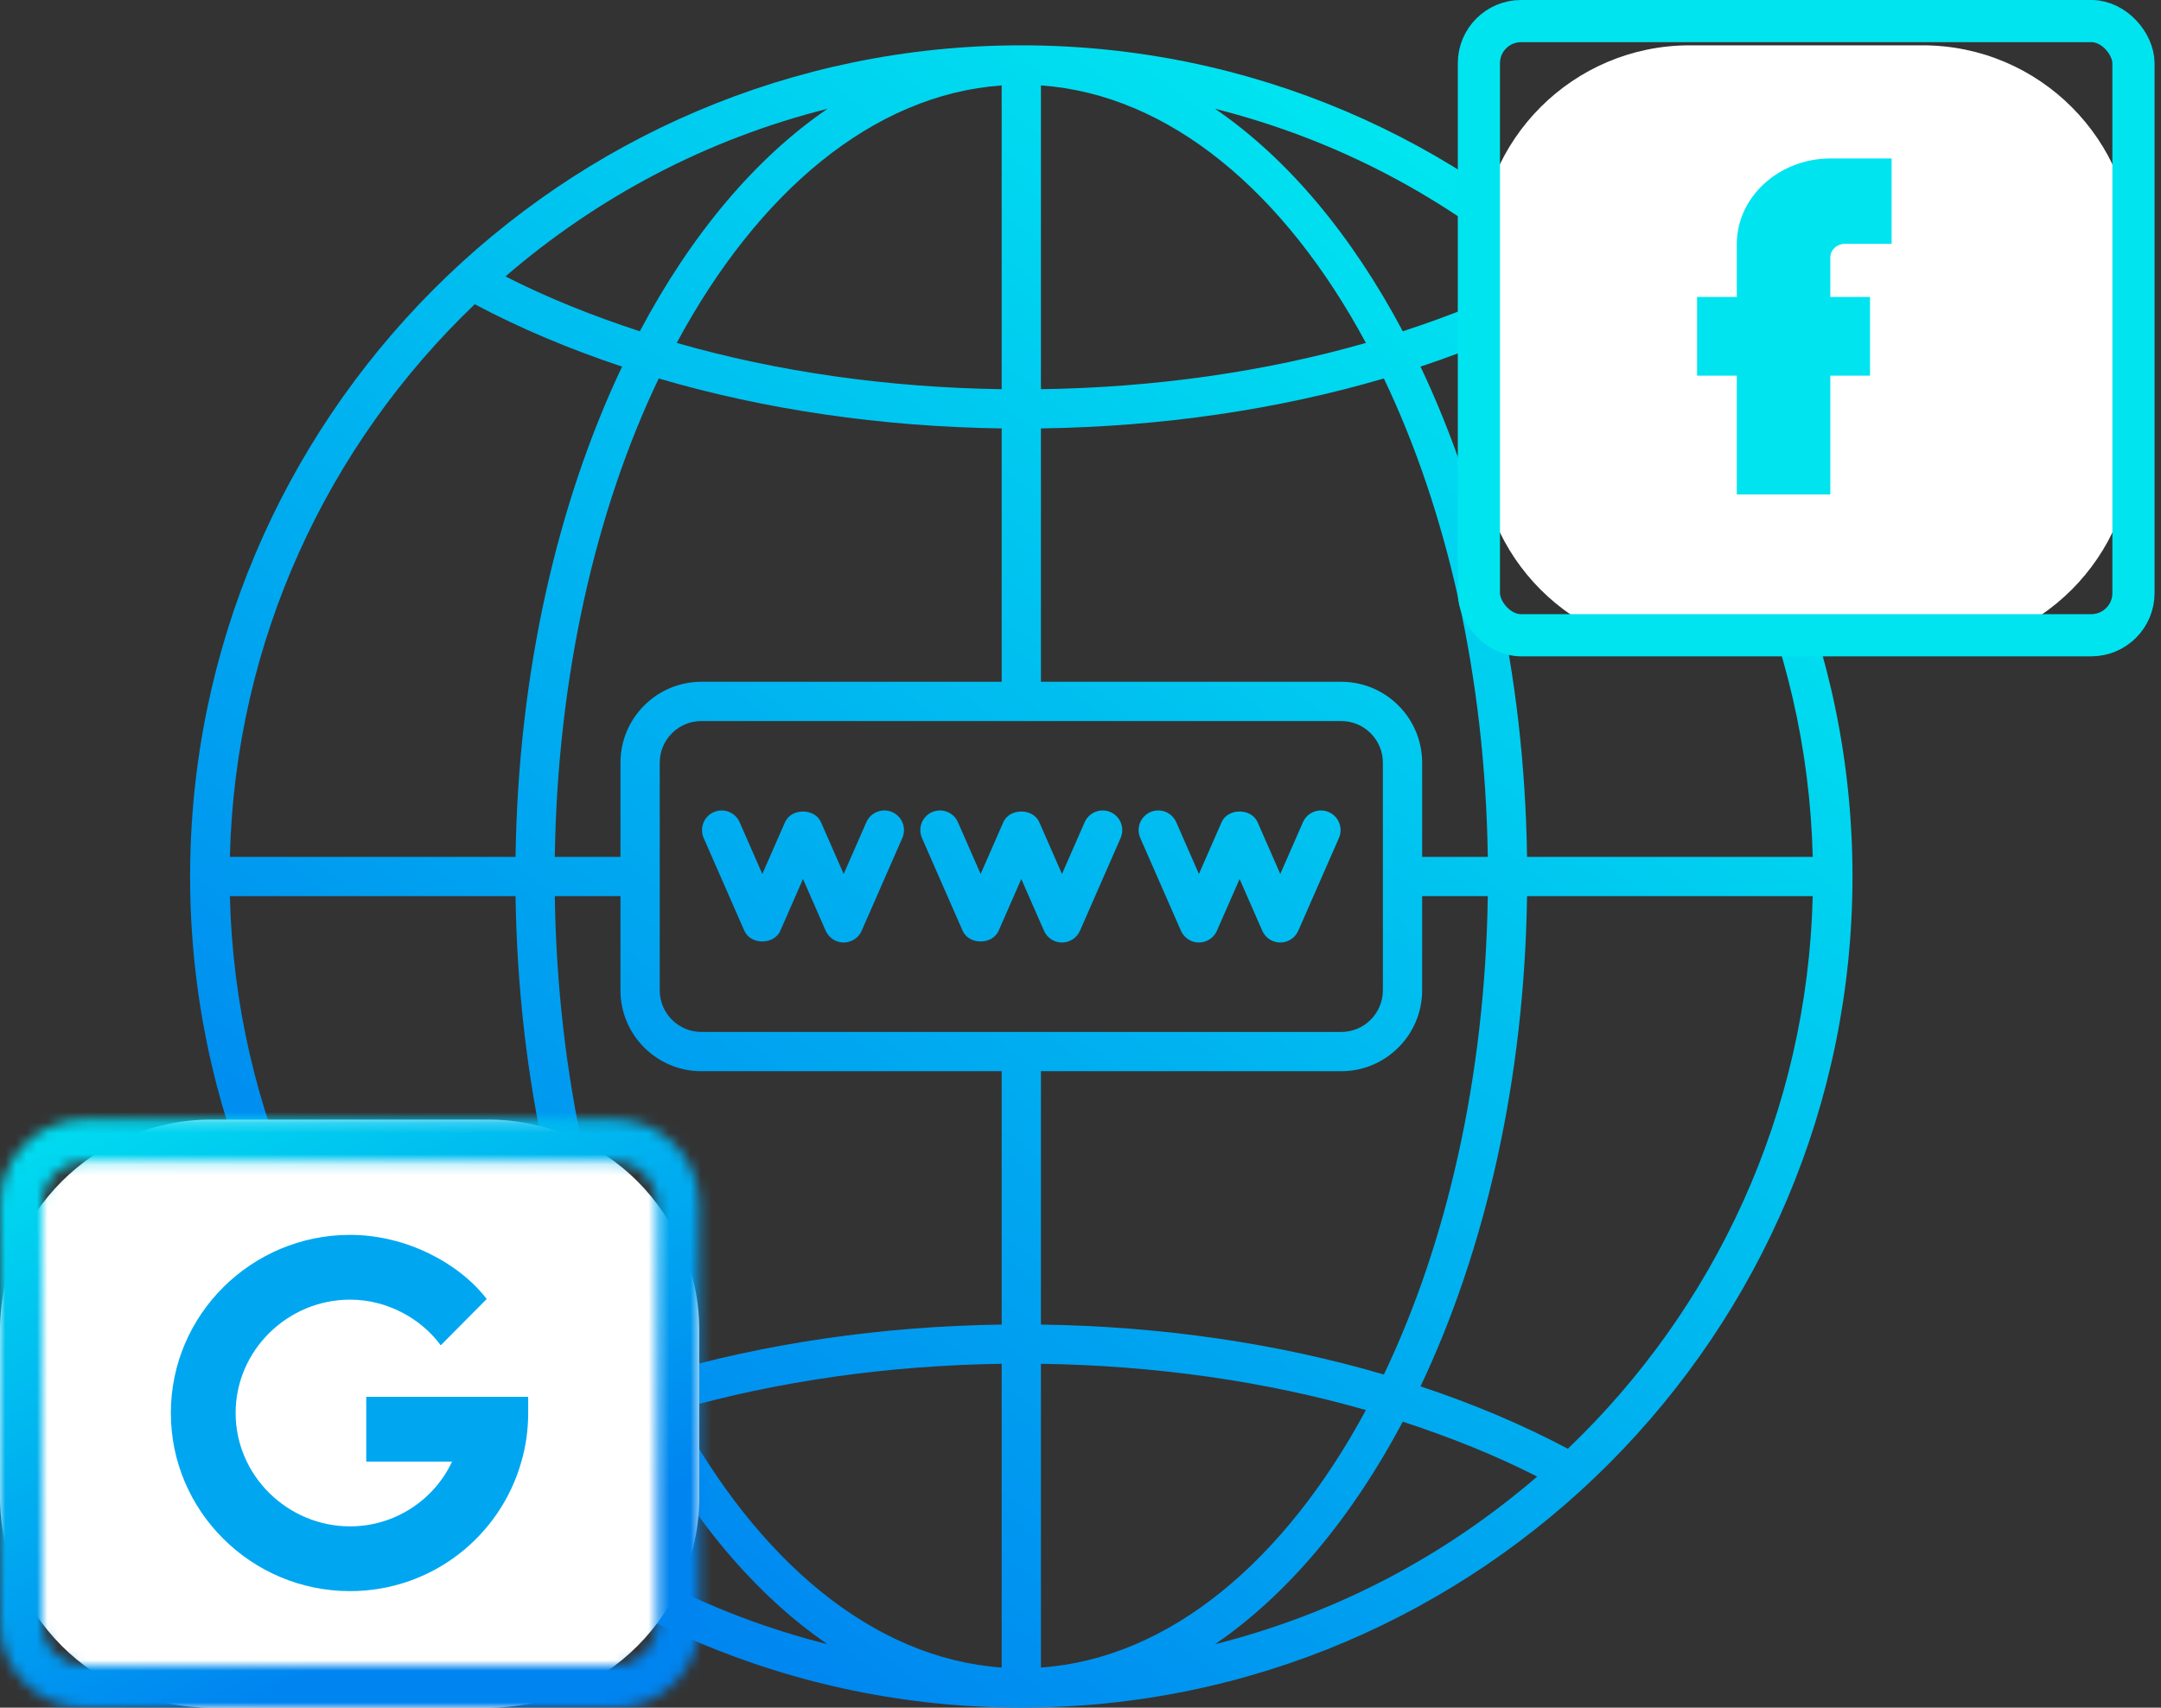
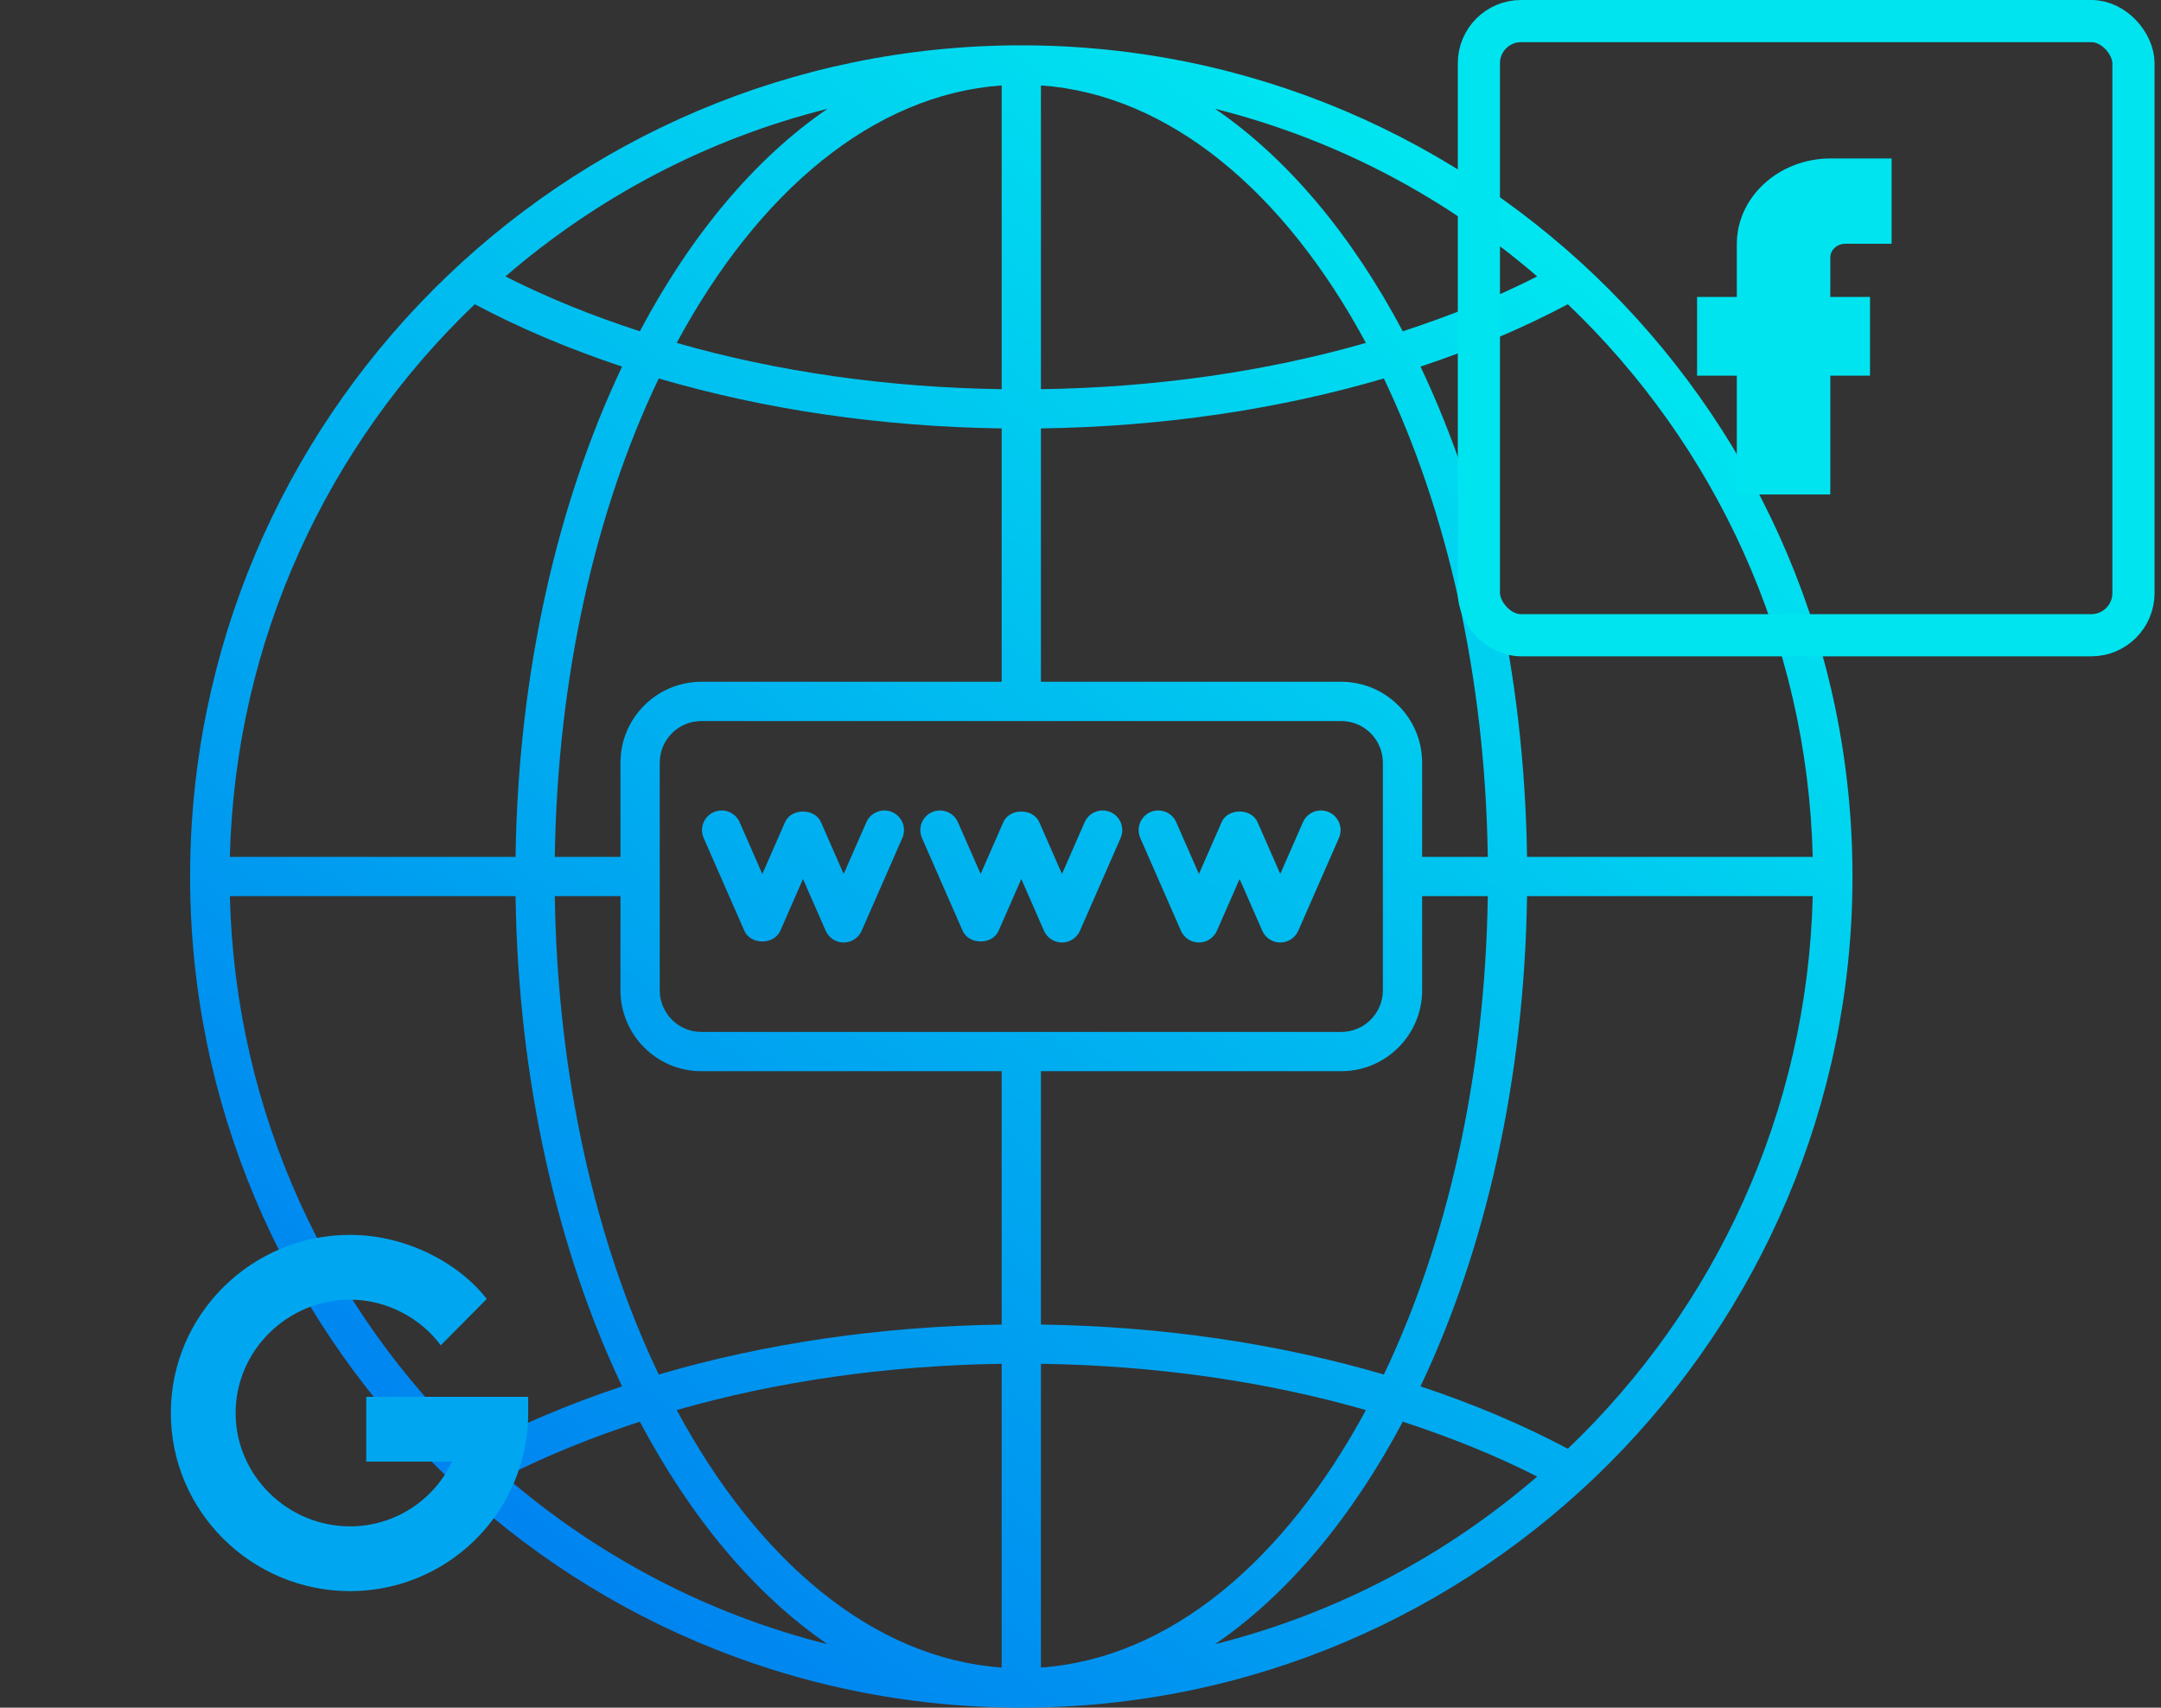
<svg xmlns="http://www.w3.org/2000/svg" width="205" height="162" viewBox="0 0 205 162" fill="none">
  <rect x="0" y="0" width="205" height="162" fill="#333333" stroke="none" />
  <path d="M96.877 161.999C96.88 161.999 96.882 162 96.884 162C96.887 162 96.889 161.999 96.891 161.999C140.519 161.988 175.734 126.455 175.734 83.15C175.734 39.858 140.529 4.3 96.884 4.3C53.262 4.3 18.034 39.837 18.034 83.15C18.034 126.438 53.23 161.988 96.877 161.999ZM48.907 85.013C49.156 102.512 52.888 118.611 59.013 131.519C54.049 133.171 49.359 135.141 45.038 137.438C31.131 124.151 22.312 105.601 21.806 85.013L48.907 85.013ZM78.504 10.319C71.61 15.03 65.53 22.314 60.696 31.428C56.196 29.958 51.905 28.239 47.947 26.223C56.736 18.657 67.055 13.198 78.504 10.319ZM145.822 26.223C141.864 28.239 137.573 29.958 133.073 31.428C128.238 22.314 122.158 15.031 115.264 10.319C127.027 13.291 137.24 18.835 145.822 26.223ZM115.264 155.98C122.158 151.268 128.238 143.986 133.073 134.871C137.573 136.342 141.864 138.06 145.821 140.077C137.198 147.5 126.966 153.026 115.264 155.98ZM47.948 140.077C51.905 138.06 56.196 136.342 60.696 134.871C65.53 143.985 71.61 151.268 78.504 155.98C67.165 153.136 56.786 147.686 47.948 140.077ZM62.585 72.351C62.585 70.175 64.356 68.403 66.533 68.403H127.235C129.412 68.403 131.184 70.175 131.184 72.351V93.948C131.184 96.125 129.412 97.897 127.235 97.897H66.533C64.357 97.897 62.585 96.125 62.585 93.948V72.351ZM64.196 133.768C73.739 131.03 84.218 129.536 95.022 129.378V158.193C82.837 157.333 71.907 148.09 64.196 133.768ZM98.747 158.194V129.379C109.55 129.536 120.03 131.03 129.573 133.768C121.861 148.09 110.932 157.333 98.747 158.194ZM98.747 125.656V101.622H127.235C131.466 101.622 134.909 98.179 134.909 93.948V85.013H141.137C140.889 102.178 137.239 117.932 131.278 130.397C121.215 127.438 110.149 125.818 98.747 125.656ZM134.909 81.287V72.351C134.909 68.12 131.466 64.678 127.235 64.678H98.747V40.643C110.148 40.482 121.214 38.861 131.278 35.903C137.238 48.368 140.889 64.122 141.137 81.287H134.909ZM98.747 36.922V8.105C110.932 8.966 121.862 18.209 129.573 32.531C120.029 35.269 109.55 36.764 98.747 36.922ZM95.022 8.105V36.921C84.218 36.764 73.739 35.269 64.195 32.531C71.907 18.209 82.837 8.966 95.022 8.105ZM95.022 40.643V64.678H66.533C62.302 64.678 58.86 68.12 58.86 72.351V81.287H52.631C52.88 64.122 56.53 48.368 62.49 35.903C72.554 38.862 83.62 40.482 95.022 40.643ZM58.86 85.013V93.948C58.86 98.179 62.302 101.622 66.533 101.622H95.022V125.656C83.619 125.818 72.553 127.438 62.491 130.396C56.53 117.931 52.88 102.178 52.631 85.012H58.86V85.013ZM148.731 137.437C144.409 135.141 139.72 133.171 134.755 131.519C140.88 118.611 144.612 102.511 144.861 85.012H171.962C171.457 105.6 162.638 124.15 148.731 137.437ZM171.962 81.287H144.861C144.612 63.788 140.88 47.689 134.755 34.78C139.719 33.129 144.409 31.159 148.731 28.862C162.638 42.15 171.457 60.7 171.962 81.287ZM45.038 28.862C49.359 31.159 54.049 33.128 59.013 34.78C52.888 47.689 49.156 63.788 48.907 81.287H21.807C22.312 60.7 31.131 42.15 45.038 28.862ZM66.751 79.496C66.553 79.044 66.543 78.531 66.723 78.071C66.902 77.611 67.257 77.24 67.71 77.042C68.654 76.631 69.751 77.058 70.164 78L72.316 82.911L74.469 78C75.063 76.646 77.287 76.646 77.881 78L80.034 82.911L82.186 78C82.599 77.058 83.701 76.631 84.64 77.042C85.093 77.24 85.448 77.61 85.627 78.071C85.807 78.531 85.796 79.044 85.598 79.496L81.74 88.299C81.594 88.63 81.356 88.912 81.053 89.109C80.75 89.307 80.396 89.413 80.034 89.413C79.672 89.413 79.318 89.307 79.015 89.109C78.712 88.912 78.473 88.63 78.328 88.299L76.175 83.387L74.023 88.299C73.429 89.652 71.205 89.652 70.611 88.299L66.751 79.496ZM87.461 79.496C87.263 79.044 87.252 78.531 87.432 78.071C87.612 77.611 87.967 77.24 88.419 77.042C89.366 76.631 90.461 77.058 90.873 78L93.026 82.911L95.178 78C95.772 76.646 97.996 76.646 98.591 78L100.743 82.911L102.894 78C103.093 77.548 103.463 77.193 103.923 77.013C104.383 76.834 104.896 76.844 105.349 77.042C105.801 77.241 106.155 77.611 106.335 78.071C106.515 78.531 106.504 79.043 106.307 79.496L102.449 88.299C102.304 88.63 102.065 88.912 101.762 89.109C101.459 89.307 101.105 89.413 100.743 89.413C100.381 89.413 100.027 89.307 99.724 89.109C99.421 88.912 99.182 88.63 99.037 88.299L96.884 83.387L94.732 88.299C94.138 89.652 91.914 89.652 91.319 88.299L87.461 79.496ZM108.17 79.496C107.972 79.043 107.962 78.531 108.142 78.071C108.321 77.611 108.676 77.241 109.128 77.042C109.581 76.843 110.094 76.833 110.554 77.013C111.014 77.192 111.384 77.547 111.583 78L113.734 82.911L115.886 78C116.48 76.646 118.704 76.646 119.299 78L121.451 82.911L123.603 78C124.017 77.058 125.118 76.631 126.058 77.042C126.51 77.24 126.865 77.61 127.045 78.071C127.224 78.531 127.214 79.044 127.016 79.496L123.157 88.299C123.012 88.63 122.773 88.912 122.47 89.109C122.167 89.307 121.813 89.413 121.451 89.413C121.089 89.413 120.735 89.307 120.432 89.109C120.13 88.912 119.891 88.63 119.745 88.299L117.593 83.387L115.44 88.299C115.295 88.63 115.056 88.912 114.753 89.109C114.45 89.307 114.096 89.413 113.734 89.413C113.373 89.413 113.019 89.307 112.716 89.109C112.413 88.912 112.174 88.63 112.028 88.299L108.17 79.496Z" fill="url(#paint0_linear_618_278)" />
-   <path d="M140.292 24.3C140.292 13.254 149.246 4.3 160.292 4.3H182.388C193.434 4.3 202.388 13.254 202.388 24.3V41.797C202.388 52.842 193.434 61.797 182.388 61.797H160.292C149.246 61.797 140.292 52.842 140.292 41.797V24.3Z" fill="white" />
-   <path d="M66.336 126.217C66.336 115.172 57.382 106.217 46.336 106.217H20C8.955 106.217 0 115.172 0 126.217V142C0 153.045 8.955 162 20 162H46.336C57.382 162 66.336 153.045 66.336 142V126.217Z" fill="white" />
  <mask id="path-4-inside-1_618_278" fill="white">
-     <path fill-rule="evenodd" clip-rule="evenodd" d="M8 110.218H58.336C60.545 110.218 62.336 112.009 62.336 114.218V154C62.336 156.209 60.545 158 58.336 158H8C5.791 158 4 156.209 4 154V114.218C4 112.009 5.791 110.218 8 110.218ZM58.336 106.218C62.754 106.218 66.336 109.799 66.336 114.218V154C66.336 158.418 62.754 162 58.336 162H8C3.582 162 0 158.418 0 154V114.218C0 109.799 3.582 106.218 8 106.218H58.336Z" />
-   </mask>
-   <path d="M58.336 115.218H8V105.218H58.336V115.218ZM57.336 114.218C57.336 114.77 57.784 115.218 58.336 115.218V105.218C63.306 105.218 67.336 109.247 67.336 114.218H57.336ZM57.336 154V114.218H67.336V154H57.336ZM58.336 153C57.784 153 57.336 153.448 57.336 154H67.336C67.336 158.971 63.306 163 58.336 163V153ZM8 153H58.336V163H8V153ZM9 154C9 153.448 8.553 153 8 153V163C3.03 163 -1 158.971 -1 154H9ZM9 114.218V154H-1V114.218H9ZM8 115.218C8.553 115.218 9 114.77 9 114.218H-1C-1 109.247 3.03 105.218 8 105.218V115.218ZM61.336 114.218C61.336 112.561 59.993 111.218 58.336 111.218V101.218C65.516 101.218 71.336 107.038 71.336 114.218H61.336ZM61.336 154V114.218H71.336V154H61.336ZM58.336 157C59.993 157 61.336 155.657 61.336 154H71.336C71.336 161.18 65.516 167 58.336 167V157ZM8 157H58.336V167H8V157ZM5 154C5 155.657 6.343 157 8 157V167C0.821 167 -5 161.18 -5 154H5ZM5 114.218V154H-5V114.218H5ZM8 111.218C6.343 111.218 5 112.561 5 114.218H-5C-5 107.038 0.821 101.218 8 101.218V111.218ZM58.336 111.218H8V101.218H58.336V111.218Z" fill="url(#paint1_linear_618_278)" mask="url(#path-4-inside-1_618_278)" />
+     </mask>
  <path d="M173.629 46.908H164.759V35.639H160.99V28.168H164.759V23.157C164.759 18.677 168.753 15.032 173.662 15.032H179.445V23.126H175.056C174.269 23.126 173.629 23.71 173.629 24.428V28.168H177.397V35.639H173.629V46.908Z" fill="#00E4F0" />
  <path d="M33.208 123.293C36.758 123.293 39.97 125.115 41.81 127.625L46.173 123.231C43.564 119.838 38.542 117.148 33.208 117.148C23.867 117.148 16.207 124.706 16.207 134.046C16.207 143.386 23.867 150.944 33.208 150.944C40.95 150.944 47.464 145.752 49.461 138.655C49.891 137.18 50.106 135.644 50.106 134.046V132.51H34.744V138.654H42.886C41.196 142.279 37.478 144.8 33.208 144.8C27.278 144.8 22.352 139.976 22.352 134.046C22.352 128.117 27.278 123.293 33.208 123.293Z" fill="#00A7F0" />
  <rect x="140.292" y="2" width="62.096" height="58.263" rx="4" stroke="#00E4F0" stroke-width="4" />
  <defs>
    <linearGradient id="paint0_linear_618_278" x1="51.168" y1="153.402" x2="150.36" y2="22.964" gradientUnits="userSpaceOnUse">
      <stop stop-color="#0081F0" />
      <stop offset="1" stop-color="#00E7F0" />
    </linearGradient>
    <linearGradient id="paint1_linear_618_278" x1="-1.83199e-05" y1="104.697" x2="28.343" y2="159.885" gradientUnits="userSpaceOnUse">
      <stop stop-color="#00E2F0" />
      <stop offset="1" stop-color="#0084F0" />
    </linearGradient>
  </defs>
</svg>